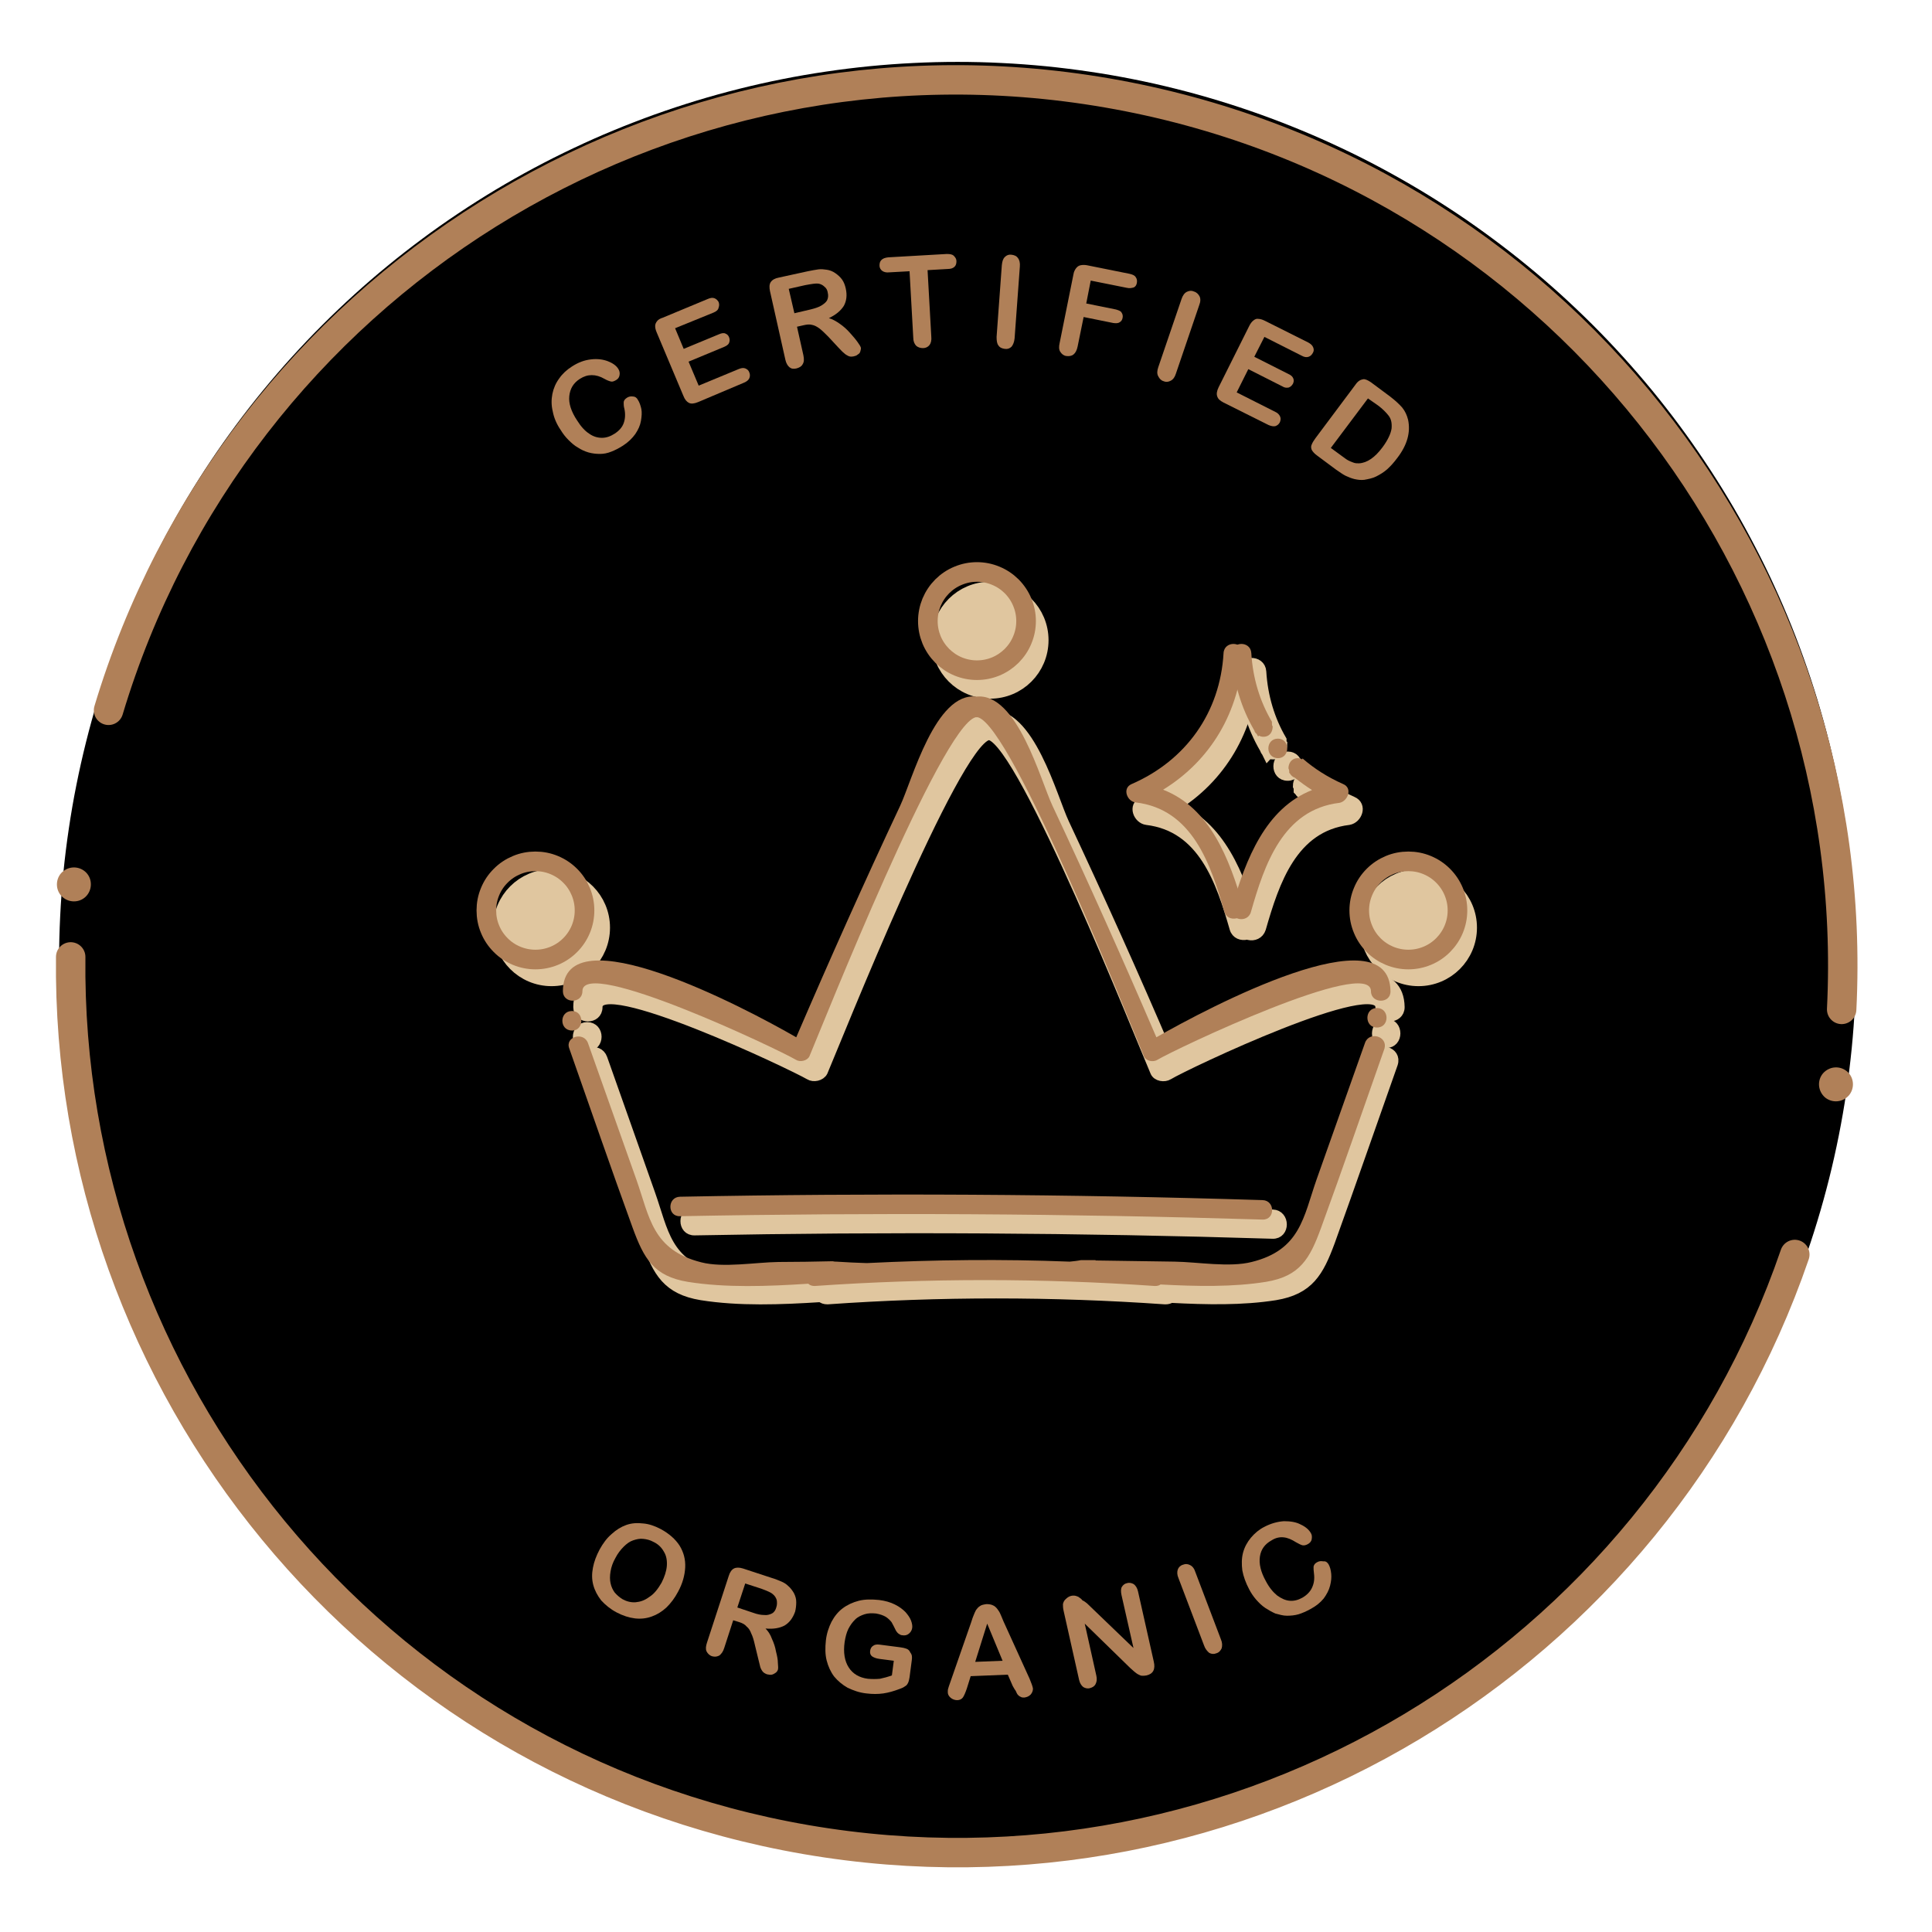
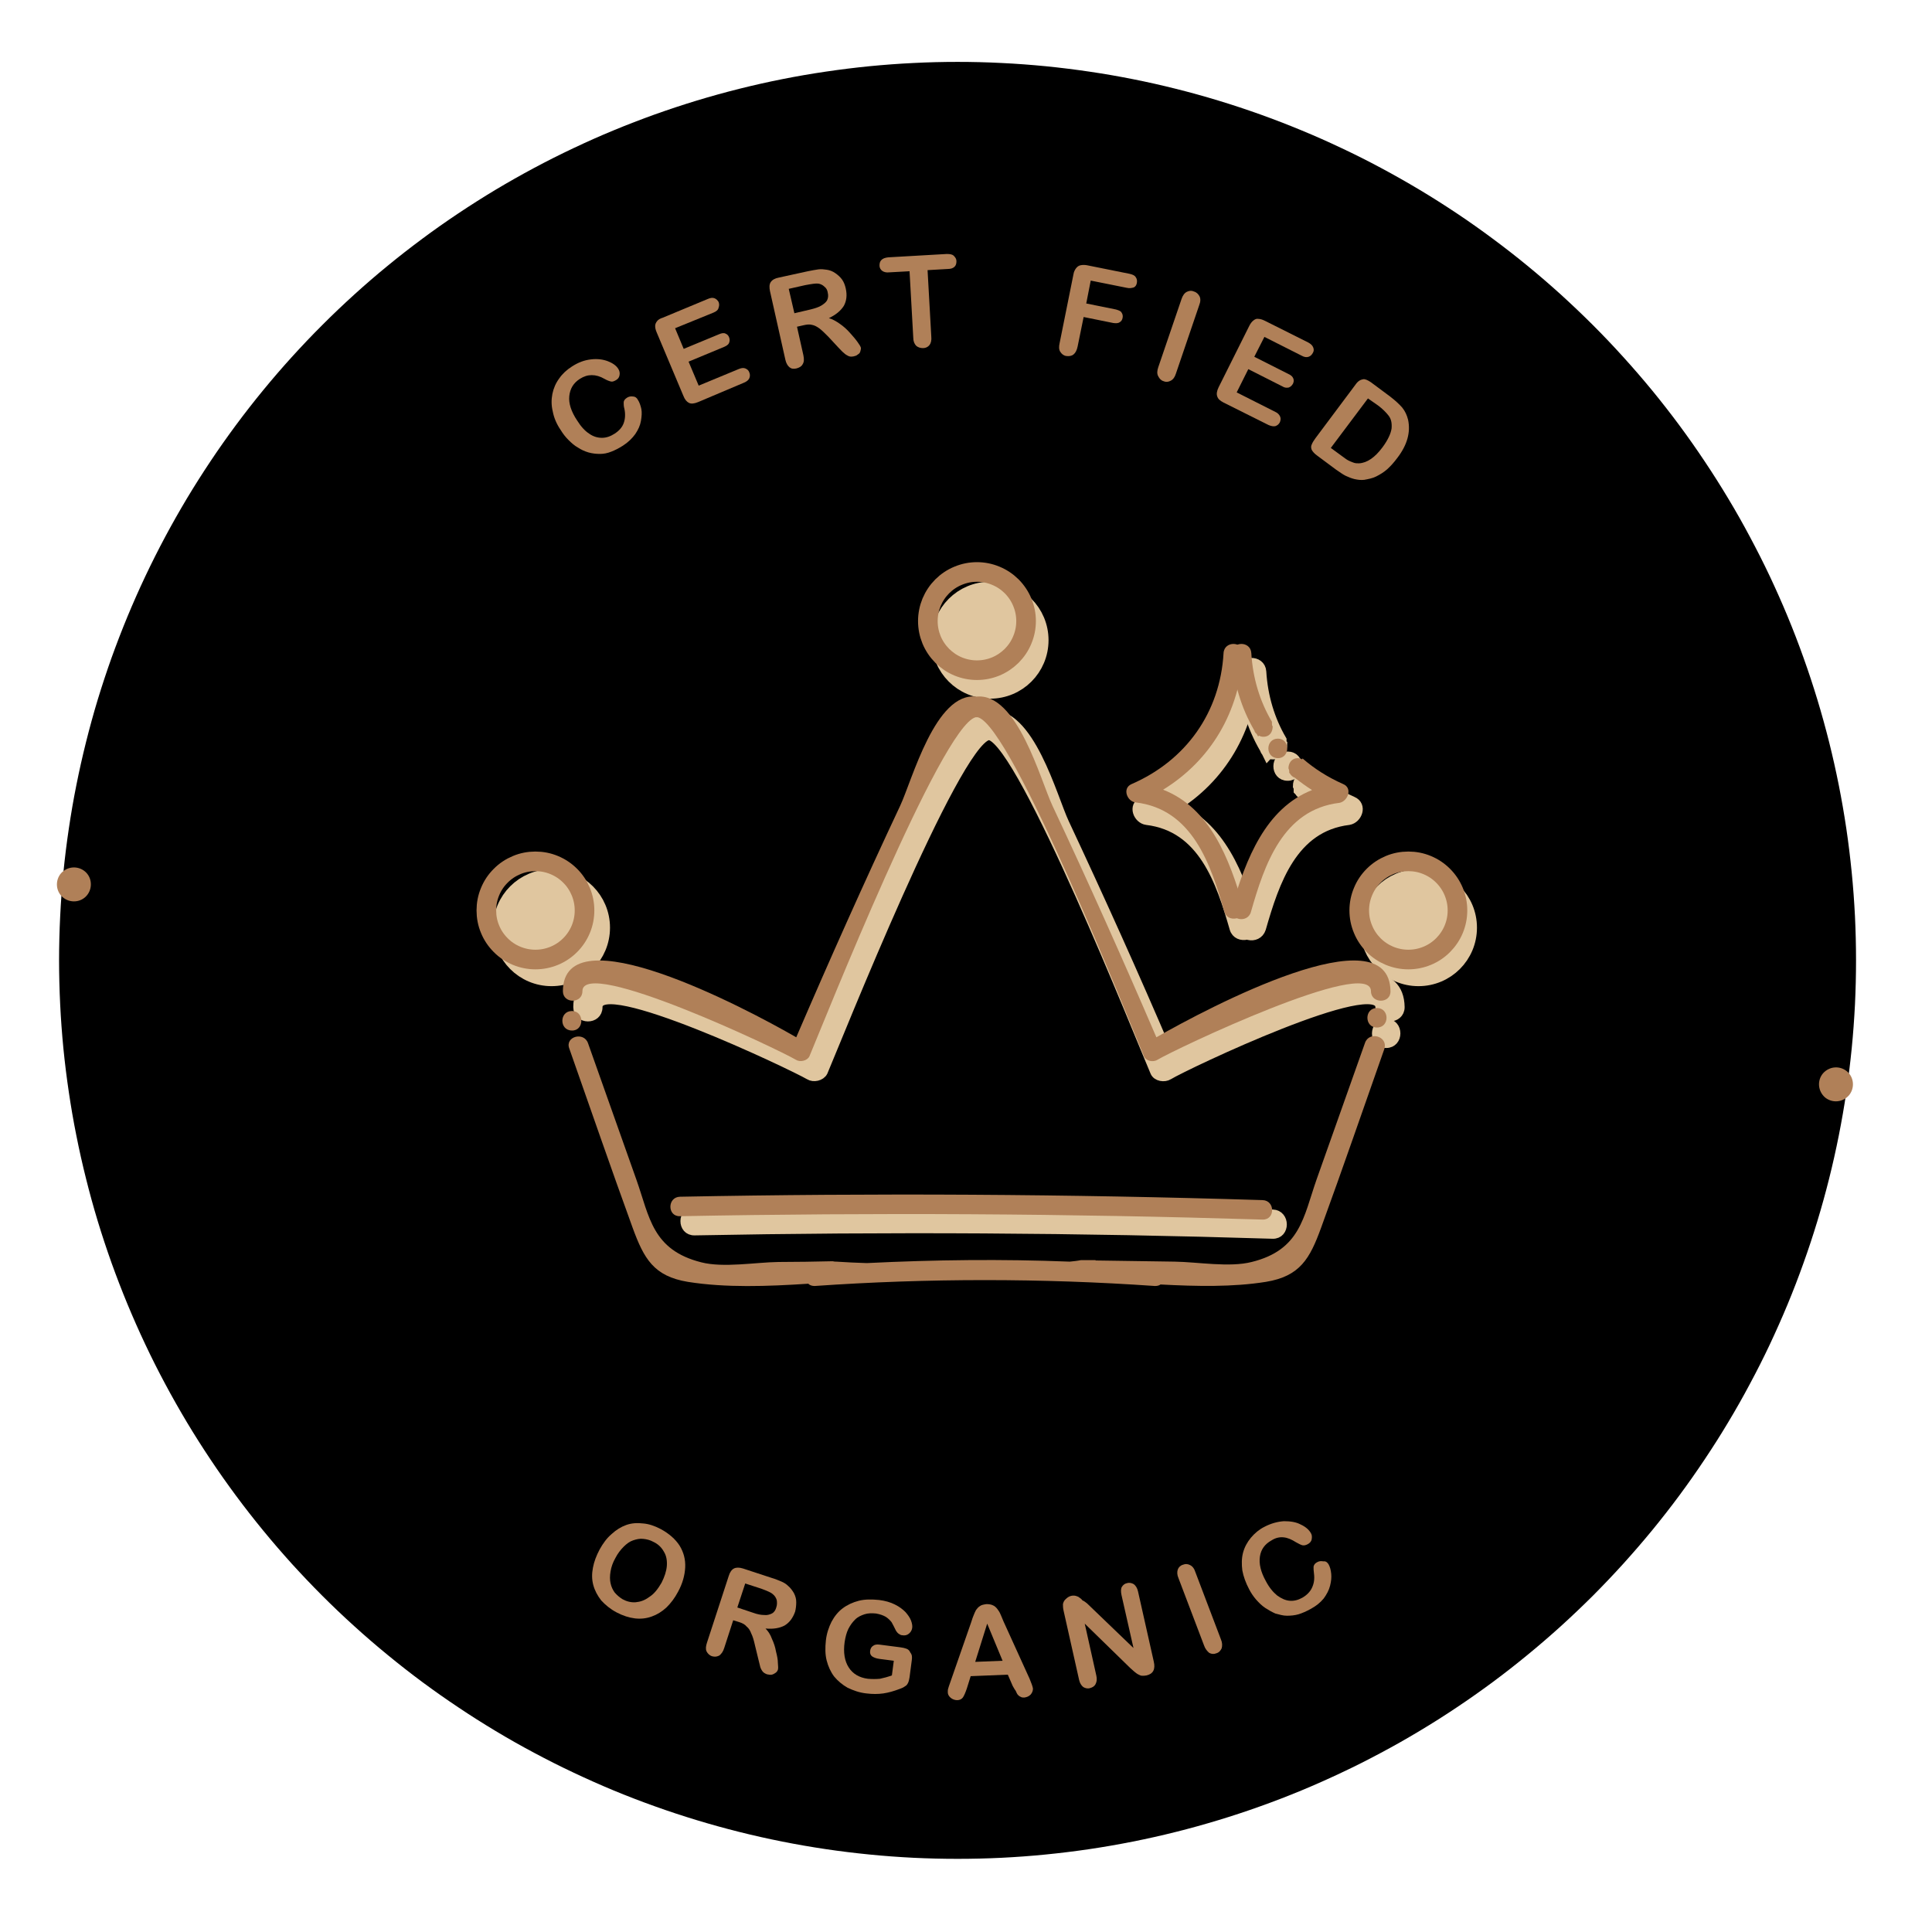
<svg xmlns="http://www.w3.org/2000/svg" version="1.0" preserveAspectRatio="xMidYMid meet" height="200" viewBox="0 0 150 150" zoomAndPan="magnify" width="200">
  <defs>
    <clipPath id="3f811d5b7b">
-       <path clip-rule="nonzero" d="M 3.938 58 L 146.438 58 L 146.438 150 L 3.938 150 Z M 3.938 58" />
-     </clipPath>
+       </clipPath>
    <clipPath id="a2c5377db1">
-       <path clip-rule="nonzero" d="M 3.938 0 L 146.438 0 L 146.438 95 L 3.938 95 Z M 3.938 0" />
-     </clipPath>
+       </clipPath>
  </defs>
  <path fill-rule="nonzero" fill-opacity="1" d="M 144.102 74.562 C 144.102 75.703 144.074 76.844 144.02 77.984 C 143.961 79.125 143.879 80.266 143.766 81.402 C 143.652 82.535 143.516 83.668 143.348 84.797 C 143.18 85.93 142.984 87.051 142.762 88.172 C 142.539 89.293 142.289 90.406 142.012 91.512 C 141.734 92.621 141.43 93.719 141.098 94.812 C 140.766 95.906 140.41 96.988 140.023 98.062 C 139.641 99.137 139.23 100.203 138.793 101.258 C 138.355 102.312 137.891 103.355 137.406 104.387 C 136.918 105.422 136.402 106.441 135.863 107.445 C 135.328 108.453 134.766 109.445 134.176 110.426 C 133.59 111.406 132.98 112.367 132.344 113.316 C 131.711 114.266 131.055 115.199 130.375 116.117 C 129.695 117.035 128.992 117.934 128.27 118.816 C 127.543 119.699 126.797 120.562 126.031 121.41 C 125.266 122.254 124.477 123.082 123.672 123.891 C 122.863 124.695 122.035 125.484 121.191 126.25 C 120.344 127.016 119.48 127.762 118.598 128.484 C 117.715 129.211 116.816 129.914 115.898 130.594 C 114.98 131.273 114.051 131.93 113.102 132.562 C 112.152 133.199 111.188 133.809 110.207 134.395 C 109.227 134.984 108.234 135.547 107.227 136.082 C 106.223 136.621 105.203 137.137 104.168 137.621 C 103.137 138.109 102.094 138.574 101.039 139.012 C 99.984 139.449 98.922 139.859 97.844 140.242 C 96.77 140.629 95.688 140.984 94.594 141.316 C 93.5 141.648 92.402 141.953 91.293 142.23 C 90.188 142.508 89.074 142.758 87.953 142.98 C 86.832 143.203 85.711 143.398 84.582 143.566 C 83.449 143.734 82.316 143.871 81.184 143.984 C 80.047 144.098 78.906 144.18 77.766 144.238 C 76.629 144.293 75.484 144.32 74.344 144.32 C 73.203 144.32 72.062 144.293 70.922 144.238 C 69.781 144.18 68.645 144.098 67.508 143.984 C 66.371 143.871 65.238 143.734 64.109 143.566 C 62.98 143.398 61.855 143.203 60.734 142.98 C 59.617 142.758 58.504 142.508 57.395 142.23 C 56.289 141.953 55.188 141.648 54.094 141.316 C 53.004 140.984 51.918 140.629 50.844 140.242 C 49.77 139.859 48.703 139.449 47.648 139.012 C 46.594 138.574 45.551 138.109 44.52 137.621 C 43.488 137.137 42.469 136.621 41.461 136.082 C 40.453 135.547 39.461 134.984 38.48 134.395 C 37.504 133.809 36.539 133.199 35.59 132.562 C 34.641 131.93 33.707 131.273 32.789 130.594 C 31.875 129.914 30.973 129.211 30.09 128.484 C 29.207 127.762 28.344 127.016 27.5 126.25 C 26.652 125.484 25.824 124.695 25.02 123.891 C 24.211 123.082 23.426 122.254 22.656 121.41 C 21.891 120.562 21.145 119.699 20.422 118.816 C 19.699 117.934 18.996 117.035 18.316 116.117 C 17.637 115.199 16.977 114.266 16.344 113.316 C 15.711 112.367 15.098 111.406 14.512 110.426 C 13.926 109.445 13.363 108.453 12.824 107.445 C 12.285 106.441 11.773 105.422 11.285 104.387 C 10.797 103.355 10.336 102.312 9.898 101.258 C 9.461 100.203 9.051 99.137 8.664 98.062 C 8.281 96.988 7.922 95.906 7.59 94.812 C 7.258 93.719 6.957 92.621 6.68 91.512 C 6.402 90.406 6.152 89.293 5.93 88.172 C 5.703 87.051 5.512 85.93 5.344 84.797 C 5.176 83.668 5.035 82.535 4.922 81.402 C 4.812 80.266 4.727 79.125 4.672 77.984 C 4.617 76.844 4.586 75.703 4.586 74.562 C 4.586 73.422 4.617 72.281 4.672 71.141 C 4.727 70 4.812 68.863 4.922 67.727 C 5.035 66.59 5.176 65.457 5.344 64.328 C 5.512 63.199 5.703 62.074 5.93 60.953 C 6.152 59.836 6.402 58.723 6.68 57.613 C 6.957 56.508 7.258 55.406 7.59 54.312 C 7.922 53.223 8.281 52.137 8.664 51.062 C 9.051 49.988 9.461 48.922 9.898 47.867 C 10.336 46.812 10.797 45.77 11.285 44.738 C 11.773 43.707 12.285 42.688 12.824 41.68 C 13.363 40.672 13.926 39.68 14.512 38.699 C 15.098 37.723 15.711 36.758 16.344 35.809 C 16.977 34.859 17.637 33.926 18.316 33.008 C 18.996 32.09 19.699 31.191 20.422 30.309 C 21.145 29.426 21.891 28.562 22.656 27.719 C 23.426 26.871 24.211 26.043 25.02 25.238 C 25.824 24.43 26.652 23.645 27.5 22.875 C 28.344 22.109 29.207 21.363 30.09 20.641 C 30.973 19.914 31.875 19.215 32.789 18.535 C 33.707 17.852 34.641 17.195 35.59 16.562 C 36.539 15.93 37.504 15.316 38.48 14.73 C 39.461 14.145 40.453 13.582 41.461 13.043 C 42.469 12.504 43.488 11.992 44.52 11.504 C 45.551 11.016 46.594 10.551 47.648 10.117 C 48.703 9.68 49.77 9.27 50.844 8.883 C 51.918 8.5 53.004 8.141 54.094 7.809 C 55.188 7.477 56.289 7.172 57.395 6.895 C 58.504 6.617 59.617 6.367 60.734 6.145 C 61.855 5.922 62.98 5.727 64.109 5.562 C 65.238 5.395 66.371 5.254 67.508 5.141 C 68.645 5.031 69.781 4.945 70.922 4.891 C 72.062 4.832 73.203 4.805 74.344 4.805 C 75.484 4.805 76.629 4.832 77.766 4.891 C 78.906 4.945 80.047 5.031 81.184 5.141 C 82.316 5.254 83.449 5.395 84.582 5.562 C 85.711 5.727 86.832 5.922 87.953 6.145 C 89.074 6.367 90.188 6.617 91.293 6.895 C 92.402 7.172 93.5 7.477 94.594 7.809 C 95.688 8.141 96.77 8.5 97.844 8.883 C 98.922 9.27 99.984 9.68 101.039 10.117 C 102.094 10.551 103.137 11.016 104.168 11.504 C 105.203 11.992 106.223 12.504 107.227 13.043 C 108.234 13.582 109.227 14.145 110.207 14.73 C 111.188 15.316 112.152 15.93 113.102 16.562 C 114.051 17.195 114.98 17.852 115.898 18.535 C 116.816 19.215 117.715 19.914 118.598 20.641 C 119.48 21.363 120.344 22.109 121.191 22.875 C 122.035 23.645 122.863 24.43 123.672 25.238 C 124.477 26.043 125.266 26.871 126.031 27.719 C 126.797 28.562 127.543 29.426 128.27 30.309 C 128.992 31.191 129.695 32.09 130.375 33.008 C 131.055 33.926 131.711 34.859 132.344 35.809 C 132.98 36.758 133.59 37.723 134.176 38.699 C 134.766 39.68 135.328 40.672 135.863 41.68 C 136.402 42.688 136.918 43.707 137.406 44.738 C 137.891 45.77 138.355 46.812 138.793 47.867 C 139.23 48.922 139.641 49.988 140.023 51.062 C 140.41 52.137 140.766 53.223 141.098 54.312 C 141.43 55.406 141.734 56.508 142.012 57.613 C 142.289 58.723 142.539 59.836 142.762 60.953 C 142.984 62.074 143.18 63.199 143.348 64.328 C 143.516 65.457 143.652 66.59 143.766 67.727 C 143.879 68.863 143.961 70 144.02 71.141 C 144.074 72.281 144.102 73.422 144.102 74.562 Z M 144.102 74.562" fill="#000000" />
  <g clip-path="url(#3f811d5b7b)">
    <path stroke-miterlimit="5" stroke-opacity="1" stroke-width="7.853" stroke="#b08058" d="M 13.907 249.301 C 12.606 363.405 94.094 464.796 210.103 484.806 C 326.098 504.802 436.904 436.605 473.906 328.696" stroke-linejoin="miter" fill="none" transform="matrix(0.291, 0, 0, 0.291, 1.442, 1.748)" stroke-linecap="round" />
  </g>
  <g clip-path="url(#a2c5377db1)">
    <path stroke-miterlimit="5" stroke-opacity="1" stroke-width="7.853" stroke="#b08058" d="M 486.406 263.302 C 492.293 145.603 409.504 39.398 290.504 18.798 C 171.505 -1.802 57.896 70.606 24.005 183.504" stroke-linejoin="miter" fill="none" transform="matrix(0.291, 0, 0, 0.291, 1.442, 1.748)" stroke-linecap="round" />
  </g>
  <path fill-rule="nonzero" fill-opacity="1" d="M 143.402 83.184 C 142.848 82.719 142.035 82.777 141.539 83.332 C 141.074 83.883 141.133 84.699 141.684 85.195 C 142.238 85.66 143.055 85.602 143.547 85.047 C 144.016 84.496 143.957 83.652 143.402 83.184 Z M 143.402 83.184" fill="#b08058" />
  <path fill-rule="nonzero" fill-opacity="1" d="M 6.598 67.66 C 7.152 68.125 7.207 68.973 6.742 69.523 C 6.277 70.078 5.434 70.137 4.879 69.668 C 4.324 69.203 4.266 68.359 4.734 67.805 C 5.227 67.254 6.043 67.195 6.598 67.66 Z M 6.598 67.66" fill="#b08058" />
  <path fill-rule="nonzero" fill-opacity="1" d="M 51.305 118.719 C 51.945 119.066 52.441 119.504 52.762 120 C 53.082 120.523 53.227 121.078 53.199 121.688 C 53.168 122.301 52.996 122.941 52.645 123.582 C 52.383 124.078 52.094 124.457 51.742 124.805 C 51.395 125.125 51.016 125.359 50.605 125.504 C 50.199 125.652 49.762 125.707 49.297 125.652 C 48.832 125.594 48.363 125.445 47.867 125.184 C 47.375 124.922 46.996 124.602 46.676 124.254 C 46.383 123.875 46.18 123.496 46.062 123.059 C 45.945 122.621 45.945 122.184 46.035 121.719 C 46.121 121.254 46.297 120.785 46.559 120.293 C 46.82 119.824 47.113 119.418 47.492 119.098 C 47.84 118.777 48.219 118.543 48.625 118.398 C 49.035 118.254 49.473 118.223 49.938 118.281 C 50.344 118.312 50.812 118.457 51.305 118.719 Z M 51.363 122.883 C 51.598 122.418 51.742 121.98 51.773 121.574 C 51.801 121.164 51.742 120.785 51.539 120.465 C 51.363 120.145 51.102 119.883 50.723 119.707 C 50.461 119.562 50.199 119.504 49.938 119.477 C 49.676 119.445 49.414 119.504 49.152 119.594 C 48.887 119.68 48.656 119.855 48.422 120.086 C 48.188 120.32 47.957 120.613 47.781 120.961 C 47.578 121.312 47.461 121.66 47.402 122.008 C 47.344 122.359 47.344 122.652 47.402 122.914 C 47.461 123.203 47.578 123.438 47.723 123.641 C 47.898 123.844 48.102 124.02 48.336 124.164 C 48.656 124.34 49.004 124.426 49.355 124.398 C 49.703 124.367 50.055 124.254 50.402 123.992 C 50.781 123.758 51.074 123.379 51.363 122.883 Z M 51.363 122.883" fill="#b08058" />
  <path fill-rule="nonzero" fill-opacity="1" d="M 57.395 125.941 L 56.926 125.797 L 56.227 127.953 C 56.141 128.242 55.996 128.418 55.848 128.535 C 55.676 128.621 55.5 128.652 55.297 128.594 C 55.094 128.535 54.945 128.387 54.859 128.215 C 54.773 128.039 54.801 127.805 54.887 127.543 L 56.578 122.359 C 56.664 122.066 56.812 121.863 56.984 121.777 C 57.16 121.688 57.395 121.688 57.684 121.777 L 59.898 122.504 C 60.219 122.594 60.453 122.707 60.684 122.797 C 60.887 122.883 61.062 123 61.207 123.145 C 61.383 123.293 61.527 123.496 61.645 123.699 C 61.762 123.934 61.82 124.137 61.82 124.398 C 61.82 124.633 61.793 124.895 61.734 125.125 C 61.559 125.621 61.297 125.973 60.918 126.203 C 60.539 126.406 60.043 126.496 59.434 126.438 C 59.637 126.641 59.812 126.902 59.926 127.223 C 60.074 127.543 60.188 127.863 60.246 128.215 C 60.336 128.562 60.395 128.855 60.395 129.117 C 60.422 129.379 60.422 129.555 60.395 129.641 C 60.363 129.727 60.305 129.816 60.219 129.875 C 60.133 129.934 60.043 129.992 59.926 130.02 C 59.812 130.047 59.695 130.02 59.547 129.992 C 59.402 129.934 59.285 129.875 59.199 129.758 C 59.113 129.641 59.055 129.523 59.023 129.406 C 58.996 129.262 58.938 129.086 58.879 128.824 L 58.617 127.746 C 58.527 127.34 58.441 127.047 58.324 126.816 C 58.238 126.582 58.121 126.406 57.977 126.293 C 57.832 126.117 57.656 126.027 57.395 125.941 Z M 59.113 123.348 L 57.859 122.941 L 57.246 124.805 L 58.473 125.215 C 58.793 125.332 59.082 125.387 59.316 125.387 C 59.547 125.418 59.754 125.359 59.926 125.273 C 60.102 125.184 60.219 125.008 60.277 124.777 C 60.336 124.602 60.336 124.398 60.305 124.223 C 60.246 124.047 60.16 123.902 60.016 123.785 C 59.867 123.641 59.578 123.523 59.113 123.348 Z M 59.113 123.348" fill="#b08058" />
  <path fill-rule="nonzero" fill-opacity="1" d="M 70.793 128.883 L 70.617 130.223 C 70.586 130.398 70.559 130.543 70.5 130.66 C 70.441 130.777 70.383 130.863 70.266 130.922 C 70.152 131.008 70.035 131.066 69.859 131.125 C 69.395 131.301 68.984 131.418 68.578 131.477 C 68.168 131.535 67.734 131.535 67.266 131.477 C 66.715 131.418 66.246 131.242 65.812 131.039 C 65.402 130.805 65.055 130.516 64.762 130.164 C 64.5 129.816 64.297 129.379 64.18 128.914 C 64.062 128.445 64.062 127.922 64.121 127.367 C 64.18 126.816 64.355 126.32 64.559 125.914 C 64.793 125.477 65.082 125.125 65.434 124.863 C 65.781 124.602 66.219 124.398 66.684 124.281 C 67.152 124.164 67.676 124.164 68.258 124.223 C 68.723 124.281 69.133 124.398 69.48 124.574 C 69.832 124.746 70.094 124.953 70.297 125.156 C 70.5 125.387 70.645 125.594 70.734 125.824 C 70.82 126.059 70.848 126.262 70.82 126.406 C 70.793 126.582 70.703 126.727 70.559 126.844 C 70.414 126.961 70.238 126.992 70.062 126.961 C 69.945 126.961 69.859 126.902 69.773 126.844 C 69.684 126.785 69.625 126.699 69.566 126.613 C 69.422 126.32 69.305 126.086 69.219 125.941 C 69.102 125.797 68.957 125.652 68.781 125.535 C 68.578 125.418 68.344 125.332 68.023 125.273 C 67.703 125.242 67.383 125.242 67.121 125.332 C 66.859 125.418 66.598 125.535 66.395 125.738 C 66.188 125.941 66.016 126.176 65.867 126.465 C 65.723 126.758 65.637 127.105 65.578 127.484 C 65.461 128.301 65.578 128.973 65.898 129.465 C 66.219 129.961 66.715 130.254 67.383 130.34 C 67.703 130.367 68.023 130.367 68.316 130.34 C 68.605 130.281 68.926 130.195 69.246 130.078 L 69.395 128.941 L 68.285 128.797 C 68.023 128.766 67.82 128.68 67.703 128.594 C 67.586 128.504 67.527 128.359 67.559 128.156 C 67.586 128.008 67.645 127.863 67.793 127.777 C 67.906 127.688 68.082 127.66 68.285 127.688 L 69.887 127.895 C 70.094 127.922 70.238 127.953 70.383 128.008 C 70.527 128.066 70.617 128.156 70.676 128.301 C 70.82 128.477 70.82 128.652 70.793 128.883 Z M 70.793 128.883" fill="#b08058" />
  <path fill-rule="nonzero" fill-opacity="1" d="M 78.625 130.895 L 78.246 130.02 L 75.363 130.137 L 75.074 131.066 C 74.957 131.418 74.84 131.68 74.754 131.797 C 74.664 131.914 74.52 132 74.316 132 C 74.141 132 73.965 131.941 73.82 131.824 C 73.676 131.707 73.586 131.562 73.586 131.387 C 73.586 131.301 73.586 131.184 73.617 131.098 C 73.645 130.98 73.703 130.836 73.762 130.66 L 75.395 125.973 C 75.453 125.824 75.48 125.68 75.566 125.477 C 75.625 125.301 75.715 125.125 75.773 125.008 C 75.859 124.895 75.945 124.777 76.094 124.688 C 76.207 124.602 76.383 124.574 76.586 124.543 C 76.793 124.543 76.965 124.574 77.082 124.633 C 77.227 124.688 77.344 124.805 77.434 124.922 C 77.52 125.039 77.605 125.156 77.664 125.301 C 77.723 125.445 77.812 125.621 77.898 125.855 L 79.938 130.34 C 80.082 130.688 80.168 130.922 80.199 131.098 C 80.199 131.273 80.141 131.418 80.023 131.562 C 79.879 131.707 79.734 131.766 79.527 131.797 C 79.414 131.797 79.324 131.797 79.238 131.738 C 79.152 131.707 79.094 131.652 79.035 131.594 C 78.977 131.535 78.918 131.418 78.859 131.273 C 78.742 131.125 78.684 130.98 78.625 130.895 Z M 75.715 129.027 L 77.84 128.941 L 76.645 126.059 Z M 75.715 129.027" fill="#b08058" />
  <path fill-rule="nonzero" fill-opacity="1" d="M 84.395 124.484 L 88.004 127.953 L 87.074 123.844 C 87.016 123.582 87.016 123.348 87.102 123.203 C 87.188 123.059 87.336 122.941 87.508 122.914 C 87.715 122.855 87.887 122.914 88.035 123 C 88.18 123.117 88.297 123.293 88.355 123.555 L 89.578 129 C 89.723 129.613 89.52 129.961 89.023 130.078 C 88.906 130.105 88.793 130.105 88.676 130.105 C 88.559 130.105 88.473 130.047 88.355 129.992 C 88.238 129.934 88.152 129.844 88.035 129.758 C 87.945 129.668 87.828 129.582 87.742 129.496 L 84.219 126.059 L 85.121 130.105 C 85.18 130.367 85.152 130.574 85.062 130.746 C 84.977 130.922 84.828 131.008 84.625 131.066 C 84.422 131.125 84.246 131.066 84.102 130.98 C 83.957 130.863 83.84 130.688 83.781 130.426 L 82.586 125.098 C 82.527 124.863 82.527 124.688 82.527 124.543 C 82.559 124.398 82.617 124.254 82.762 124.137 C 82.879 124.02 83.023 123.934 83.168 123.902 C 83.285 123.875 83.402 123.875 83.52 123.902 C 83.605 123.934 83.723 123.961 83.781 124.02 C 83.867 124.078 83.957 124.137 84.043 124.254 C 84.188 124.312 84.277 124.398 84.395 124.484 Z M 84.395 124.484" fill="#b08058" />
  <path fill-rule="nonzero" fill-opacity="1" d="M 93.48 127.746 L 91.5 122.535 C 91.383 122.273 91.383 122.039 91.441 121.863 C 91.5 121.688 91.645 121.543 91.848 121.484 C 92.055 121.398 92.227 121.426 92.402 121.516 C 92.578 121.602 92.723 121.777 92.812 122.066 L 94.793 127.281 C 94.906 127.543 94.906 127.777 94.848 127.98 C 94.762 128.156 94.645 128.301 94.441 128.359 C 94.238 128.445 94.062 128.418 93.887 128.332 C 93.715 128.184 93.566 128.008 93.48 127.746 Z M 93.48 127.746" fill="#b08058" />
  <path fill-rule="nonzero" fill-opacity="1" d="M 103.152 121.457 C 103.266 121.66 103.324 121.895 103.355 122.184 C 103.383 122.477 103.355 122.766 103.266 123.117 C 103.18 123.465 103.004 123.785 102.773 124.105 C 102.508 124.426 102.188 124.688 101.754 124.922 C 101.434 125.098 101.113 125.242 100.82 125.332 C 100.527 125.418 100.207 125.445 99.918 125.445 C 99.625 125.445 99.336 125.359 99.016 125.273 C 98.754 125.156 98.492 125.008 98.227 124.836 C 97.965 124.66 97.762 124.457 97.527 124.195 C 97.324 123.961 97.121 123.668 96.977 123.379 C 96.715 122.883 96.539 122.387 96.453 121.922 C 96.395 121.457 96.395 120.992 96.508 120.555 C 96.625 120.117 96.832 119.738 97.121 119.387 C 97.414 119.039 97.762 118.746 98.168 118.543 C 98.664 118.281 99.188 118.137 99.684 118.105 C 100.18 118.105 100.617 118.164 100.996 118.367 C 101.375 118.543 101.637 118.777 101.781 119.039 C 101.867 119.184 101.867 119.328 101.84 119.504 C 101.812 119.68 101.695 119.797 101.547 119.883 C 101.375 119.973 101.258 120 101.113 119.973 C 100.996 119.941 100.82 119.855 100.617 119.738 C 100.297 119.535 99.977 119.387 99.656 119.359 C 99.363 119.328 99.043 119.387 98.723 119.594 C 98.199 119.883 97.906 120.293 97.82 120.844 C 97.734 121.398 97.879 122.039 98.285 122.766 C 98.547 123.262 98.84 123.613 99.16 123.875 C 99.48 124.105 99.801 124.254 100.121 124.281 C 100.473 124.312 100.793 124.223 101.113 124.047 C 101.461 123.844 101.723 123.582 101.867 123.262 C 102.016 122.941 102.074 122.594 102.016 122.156 C 101.984 121.953 101.984 121.777 101.984 121.633 C 102.016 121.484 102.102 121.367 102.277 121.281 C 102.422 121.195 102.598 121.195 102.742 121.223 C 102.945 121.195 103.062 121.312 103.152 121.457 Z M 103.152 121.457" fill="#b08058" />
  <path fill-rule="nonzero" fill-opacity="1" d="M 49.527 31.047 C 49.645 31.223 49.734 31.484 49.793 31.746 C 49.848 32.039 49.82 32.332 49.762 32.68 C 49.703 33.027 49.559 33.348 49.324 33.699 C 49.094 34.02 48.773 34.34 48.363 34.602 C 48.043 34.805 47.754 34.953 47.461 35.066 C 47.168 35.184 46.879 35.242 46.586 35.242 C 46.297 35.242 46.004 35.215 45.684 35.125 C 45.395 35.039 45.133 34.922 44.867 34.746 C 44.605 34.602 44.375 34.398 44.141 34.164 C 43.906 33.934 43.703 33.668 43.527 33.379 C 43.207 32.914 43.004 32.418 42.918 31.953 C 42.801 31.484 42.801 31.02 42.887 30.582 C 42.977 30.145 43.152 29.738 43.414 29.387 C 43.676 29.008 43.996 28.719 44.402 28.457 C 44.898 28.137 45.363 27.961 45.887 27.902 C 46.383 27.844 46.82 27.902 47.199 28.047 C 47.578 28.195 47.867 28.398 48.016 28.66 C 48.102 28.805 48.133 28.953 48.102 29.125 C 48.074 29.301 47.984 29.418 47.84 29.504 C 47.695 29.594 47.547 29.652 47.434 29.621 C 47.316 29.594 47.141 29.535 46.938 29.418 C 46.586 29.215 46.266 29.125 45.945 29.125 C 45.625 29.125 45.336 29.215 45.016 29.418 C 44.52 29.738 44.258 30.176 44.199 30.758 C 44.141 31.312 44.344 31.953 44.812 32.652 C 45.102 33.117 45.422 33.465 45.742 33.668 C 46.062 33.902 46.414 33.992 46.734 33.992 C 47.082 33.992 47.402 33.875 47.723 33.668 C 48.074 33.438 48.305 33.176 48.422 32.855 C 48.539 32.535 48.566 32.156 48.48 31.746 C 48.422 31.543 48.422 31.398 48.422 31.254 C 48.422 31.105 48.508 30.992 48.684 30.875 C 48.832 30.785 48.977 30.758 49.152 30.785 C 49.297 30.785 49.441 30.875 49.527 31.047 Z M 49.527 31.047" fill="#b08058" />
  <path fill-rule="nonzero" fill-opacity="1" d="M 55.414 24.262 L 52.414 25.484 L 53.082 27.086 L 55.82 25.953 C 56.023 25.863 56.199 25.836 56.316 25.895 C 56.461 25.953 56.547 26.039 56.605 26.184 C 56.664 26.332 56.664 26.477 56.605 26.621 C 56.547 26.766 56.402 26.855 56.199 26.941 L 53.461 28.078 L 54.246 29.941 L 57.336 28.66 C 57.539 28.574 57.715 28.543 57.859 28.602 C 58.004 28.66 58.121 28.746 58.18 28.922 C 58.238 29.066 58.238 29.215 58.18 29.359 C 58.121 29.504 57.977 29.621 57.773 29.707 L 54.188 31.223 C 53.898 31.34 53.664 31.367 53.492 31.281 C 53.316 31.195 53.168 31.02 53.055 30.727 L 50.984 25.805 C 50.898 25.602 50.867 25.457 50.867 25.312 C 50.867 25.164 50.926 25.047 51.016 24.934 C 51.102 24.816 51.246 24.727 51.453 24.668 L 54.945 23.215 C 55.152 23.125 55.324 23.098 55.473 23.156 C 55.617 23.215 55.703 23.301 55.793 23.445 C 55.848 23.594 55.848 23.738 55.793 23.883 C 55.762 24.059 55.617 24.176 55.414 24.262 Z M 55.414 24.262" fill="#b08058" />
  <path fill-rule="nonzero" fill-opacity="1" d="M 62.375 25.254 L 61.879 25.367 L 62.375 27.582 C 62.434 27.875 62.434 28.105 62.316 28.281 C 62.227 28.457 62.055 28.543 61.848 28.602 C 61.617 28.66 61.441 28.633 61.297 28.516 C 61.152 28.398 61.035 28.195 60.977 27.934 L 59.781 22.602 C 59.723 22.312 59.723 22.078 59.84 21.902 C 59.957 21.727 60.16 21.613 60.453 21.555 L 62.723 21.059 C 63.043 21 63.305 20.941 63.539 20.914 C 63.773 20.883 63.977 20.914 64.18 20.941 C 64.414 20.973 64.645 21.059 64.848 21.203 C 65.055 21.348 65.227 21.496 65.375 21.699 C 65.52 21.902 65.605 22.137 65.664 22.398 C 65.781 22.922 65.723 23.359 65.52 23.738 C 65.285 24.117 64.906 24.438 64.355 24.699 C 64.645 24.785 64.906 24.934 65.199 25.137 C 65.492 25.34 65.754 25.574 65.984 25.836 C 66.219 26.098 66.422 26.332 66.566 26.535 C 66.715 26.738 66.801 26.883 66.832 26.973 C 66.859 27.059 66.832 27.145 66.801 27.262 C 66.773 27.379 66.715 27.465 66.598 27.523 C 66.508 27.613 66.395 27.641 66.277 27.668 C 66.133 27.699 65.984 27.699 65.867 27.641 C 65.754 27.582 65.637 27.523 65.52 27.406 C 65.402 27.32 65.285 27.176 65.082 26.973 L 64.324 26.156 C 64.035 25.863 63.801 25.633 63.598 25.484 C 63.395 25.34 63.219 25.254 63.043 25.223 C 62.84 25.164 62.637 25.195 62.375 25.254 Z M 62.52 22.137 L 61.238 22.426 L 61.676 24.32 L 62.926 24.027 C 63.277 23.941 63.539 23.855 63.742 23.738 C 63.945 23.621 64.121 23.477 64.207 23.332 C 64.297 23.156 64.324 22.953 64.266 22.719 C 64.238 22.516 64.152 22.367 64.004 22.254 C 63.887 22.137 63.715 22.047 63.539 22.02 C 63.336 21.992 63.016 22.047 62.52 22.137 Z M 62.52 22.137" fill="#b08058" />
  <path fill-rule="nonzero" fill-opacity="1" d="M 73.586 20.883 L 72.016 20.973 L 72.305 26.125 C 72.336 26.418 72.277 26.652 72.16 26.797 C 72.043 26.941 71.867 27.027 71.664 27.027 C 71.461 27.027 71.285 26.973 71.141 26.855 C 70.996 26.707 70.906 26.504 70.906 26.215 L 70.617 21.059 L 69.043 21.145 C 68.812 21.176 68.605 21.117 68.492 21.027 C 68.375 20.941 68.285 20.797 68.285 20.621 C 68.285 20.445 68.316 20.301 68.434 20.184 C 68.547 20.066 68.723 20.008 68.957 19.98 L 73.5 19.719 C 73.762 19.719 73.938 19.746 74.055 19.863 C 74.168 19.98 74.258 20.098 74.258 20.273 C 74.258 20.445 74.227 20.594 74.113 20.707 C 73.996 20.824 73.82 20.883 73.586 20.883 Z M 73.586 20.883" fill="#b08058" />
-   <path fill-rule="nonzero" fill-opacity="1" d="M 77.375 26.156 L 77.781 20.594 C 77.812 20.301 77.867 20.098 78.016 19.953 C 78.16 19.805 78.336 19.746 78.539 19.777 C 78.742 19.805 78.918 19.863 79.035 20.039 C 79.152 20.184 79.207 20.418 79.18 20.707 L 78.773 26.273 C 78.742 26.562 78.656 26.766 78.539 26.914 C 78.395 27.059 78.219 27.117 78.016 27.086 C 77.812 27.059 77.637 27 77.52 26.824 C 77.402 26.68 77.375 26.445 77.375 26.156 Z M 77.375 26.156" fill="#b08058" />
  <path fill-rule="nonzero" fill-opacity="1" d="M 87.453 22.34 L 84.684 21.785 L 84.336 23.562 L 86.637 24.027 C 86.84 24.086 87.016 24.145 87.074 24.262 C 87.16 24.379 87.188 24.523 87.16 24.668 C 87.133 24.844 87.043 24.961 86.926 25.02 C 86.812 25.105 86.637 25.105 86.434 25.078 L 84.133 24.613 L 83.664 26.914 C 83.605 27.203 83.492 27.406 83.344 27.523 C 83.199 27.641 82.996 27.668 82.793 27.641 C 82.586 27.613 82.441 27.496 82.324 27.32 C 82.207 27.145 82.207 26.914 82.266 26.652 L 83.344 21.293 C 83.375 21.086 83.461 20.941 83.547 20.824 C 83.637 20.707 83.754 20.621 83.898 20.594 C 84.043 20.562 84.219 20.562 84.395 20.594 L 87.715 21.262 C 87.945 21.32 88.094 21.379 88.18 21.523 C 88.266 21.641 88.297 21.785 88.266 21.961 C 88.238 22.137 88.152 22.254 88.035 22.312 C 87.859 22.367 87.684 22.398 87.453 22.34 Z M 87.453 22.34" fill="#b08058" />
  <path fill-rule="nonzero" fill-opacity="1" d="M 89.926 28.516 L 91.734 23.215 C 91.82 22.953 91.965 22.746 92.141 22.66 C 92.316 22.574 92.492 22.543 92.695 22.633 C 92.898 22.688 93.043 22.836 93.133 23.008 C 93.219 23.184 93.219 23.418 93.102 23.707 L 91.297 29.008 C 91.207 29.301 91.062 29.477 90.887 29.562 C 90.715 29.652 90.539 29.68 90.336 29.594 C 90.133 29.535 90.016 29.387 89.926 29.215 C 89.812 29.008 89.84 28.777 89.926 28.516 Z M 89.926 28.516" fill="#b08058" />
  <path fill-rule="nonzero" fill-opacity="1" d="M 101.055 27.613 L 98.168 26.156 L 97.383 27.699 L 100.035 29.039 C 100.238 29.125 100.355 29.242 100.414 29.387 C 100.473 29.535 100.441 29.68 100.383 29.797 C 100.297 29.941 100.207 30.027 100.062 30.086 C 99.918 30.117 99.742 30.117 99.566 30 L 96.918 28.66 L 96.016 30.465 L 99.016 31.98 C 99.219 32.066 99.336 32.215 99.395 32.359 C 99.453 32.504 99.422 32.652 99.363 32.797 C 99.277 32.941 99.188 33.027 99.016 33.086 C 98.867 33.117 98.695 33.086 98.492 33 L 94.996 31.254 C 94.703 31.105 94.559 30.961 94.5 30.758 C 94.441 30.582 94.473 30.348 94.617 30.059 L 97.004 25.281 C 97.094 25.105 97.207 24.961 97.324 24.875 C 97.441 24.785 97.559 24.727 97.703 24.758 C 97.848 24.758 98.023 24.816 98.199 24.902 L 101.578 26.594 C 101.781 26.707 101.898 26.824 101.957 26.973 C 102.016 27.117 102.016 27.262 101.926 27.406 C 101.84 27.555 101.754 27.641 101.605 27.699 C 101.434 27.758 101.258 27.727 101.055 27.613 Z M 101.055 27.613" fill="#b08058" />
  <path fill-rule="nonzero" fill-opacity="1" d="M 106.441 29.68 L 107.926 30.785 C 108.305 31.078 108.625 31.367 108.859 31.633 C 109.094 31.922 109.238 32.242 109.324 32.594 C 109.527 33.555 109.266 34.543 108.48 35.562 C 108.219 35.914 107.957 36.203 107.695 36.438 C 107.434 36.668 107.141 36.844 106.848 36.992 C 106.559 37.137 106.238 37.195 105.918 37.254 C 105.656 37.281 105.422 37.254 105.16 37.195 C 104.926 37.137 104.695 37.047 104.461 36.934 C 104.227 36.816 103.996 36.641 103.734 36.465 L 102.246 35.359 C 102.043 35.215 101.898 35.039 101.84 34.922 C 101.781 34.777 101.781 34.633 101.84 34.516 C 101.898 34.367 101.984 34.223 102.133 34.02 L 105.246 29.855 C 105.422 29.594 105.625 29.477 105.832 29.445 C 105.977 29.418 106.18 29.504 106.441 29.68 Z M 106.207 30.934 L 103.324 34.777 L 104.199 35.418 C 104.402 35.562 104.547 35.68 104.664 35.738 C 104.781 35.797 104.898 35.855 105.074 35.914 C 105.219 35.973 105.363 35.973 105.508 35.973 C 106.152 35.941 106.762 35.504 107.344 34.719 C 107.754 34.164 107.984 33.668 108.043 33.262 C 108.074 32.855 108.016 32.535 107.812 32.273 C 107.605 32.008 107.344 31.746 106.996 31.484 Z M 106.207 30.934" fill="#b08058" />
-   <path stroke-miterlimit="10" stroke-opacity="1" stroke-width="2.599" stroke="#e0c69f" d="M 361.599 276.298 C 357.294 288.395 353.096 300.398 348.804 312.495 C 345.304 322.406 344.499 331.097 331.597 334.396 C 325.696 335.898 317.301 334.396 311.198 334.302 C 304.198 334.195 297.197 334.101 290.196 333.994 C 290.196 333.994 290.196 333.9 290.196 333.9 C 288.895 333.9 287.594 333.9 286.307 333.9 C 285.301 334.101 284.295 334.195 283.396 334.302 C 265.505 333.699 247.601 333.806 229.697 334.705 C 227.001 334.597 224.305 334.504 221.596 334.302 C 221.301 334.302 221.006 334.302 220.604 334.195 C 215.803 334.302 211.001 334.396 206.2 334.396 C 200.098 334.504 191.702 335.898 185.801 334.504 C 172.805 331.204 172.095 322.5 168.594 312.603 C 164.303 300.505 160.105 288.502 155.8 276.405 C 154.7 273.294 149.698 274.595 150.797 277.8 C 156.403 293.599 161.902 309.505 167.602 325.303 C 170.499 333.404 173.101 338.098 182.194 339.6 C 192.198 341.196 203.303 340.794 214.099 340.096 C 214.502 340.498 215.105 340.7 215.803 340.7 C 245.804 338.594 275.806 338.594 305.901 340.7 C 306.504 340.7 307.001 340.606 307.403 340.297 C 316.898 340.794 326.501 340.995 335.299 339.6 C 344.298 338.098 346.9 333.404 349.904 325.303 C 355.604 309.505 361.102 293.599 366.695 277.8 C 367.795 274.501 362.806 273.2 361.599 276.298 Z M 361.599 276.298" stroke-linejoin="miter" fill-rule="nonzero" fill="#e0c69f" fill-opacity="1" transform="matrix(0.291, 0, 0, 0.291, 1.442, 1.748)" stroke-linecap="butt" />
  <path stroke-miterlimit="10" stroke-opacity="1" stroke-width="2.599" stroke="#e0c69f" d="M 306.504 274.903 C 297.706 254.303 288.506 233.904 278.997 213.599 C 275.806 206.8 269.703 183.504 258.8 184.698 C 247.896 183.397 241.794 206.8 238.602 213.599 C 229.093 233.904 219.907 254.303 211.095 274.903 C 197.496 267.004 149.402 241.804 149.295 262.699 C 149.295 265.998 154.499 266.105 154.499 262.699 C 154.499 253.404 206.602 278.202 211.001 280.804 C 212.101 281.501 214.005 281.099 214.596 279.905 C 218.404 271 249.506 192.597 258.599 190.196 C 258.706 190.196 258.8 190.196 258.894 190.196 C 259.001 190.196 259.095 190.196 259.202 190.196 C 268.295 192.597 299.396 271.094 303.205 279.905 C 303.701 281.206 305.7 281.501 306.799 280.804 C 311.198 278.095 363.195 253.404 363.302 262.699 C 363.302 266.105 368.506 265.998 368.506 262.699 C 368.197 241.696 320.104 267.004 306.504 274.903 Z M 306.504 274.903" stroke-linejoin="miter" fill-rule="nonzero" fill="#e0c69f" fill-opacity="1" transform="matrix(0.291, 0, 0, 0.291, 1.442, 1.748)" stroke-linecap="butt" />
  <path stroke-miterlimit="10" stroke-opacity="1" stroke-width="2.599" stroke="#e0c69f" d="M 364.898 267.098 C 361.599 267.098 361.505 272.301 364.898 272.301 C 368.197 272.301 368.197 267.098 364.898 267.098 Z M 364.898 267.098" stroke-linejoin="miter" fill-rule="nonzero" fill="#e0c69f" fill-opacity="1" transform="matrix(0.291, 0, 0, 0.291, 1.442, 1.748)" stroke-linecap="butt" />
-   <path stroke-miterlimit="10" stroke-opacity="1" stroke-width="2.599" stroke="#e0c69f" d="M 151.696 267.996 C 148.397 267.996 148.303 273.2 151.696 273.2 C 155.102 273.2 155.102 267.996 151.696 267.996 Z M 151.696 267.996" stroke-linejoin="miter" fill-rule="nonzero" fill="#e0c69f" fill-opacity="1" transform="matrix(0.291, 0, 0, 0.291, 1.442, 1.748)" stroke-linecap="butt" />
  <path stroke-miterlimit="10" stroke-opacity="1" stroke-width="2.599" stroke="#e0c69f" d="M 334.601 317.994 C 283.195 316.398 231.803 316.103 180.396 317.095 C 177.097 317.203 177.003 322.406 180.396 322.299 C 231.803 321.307 283.195 321.602 334.601 323.198 C 337.901 323.305 337.901 318.101 334.601 317.994 Z M 334.601 317.994" stroke-linejoin="miter" fill-rule="nonzero" fill="#e0c69f" fill-opacity="1" transform="matrix(0.291, 0, 0, 0.291, 1.442, 1.748)" stroke-linecap="butt" />
  <path stroke-miterlimit="10" stroke-opacity="1" stroke-width="5.199" stroke="#e0c69f" d="M 272.198 164.795 C 272.198 157.606 266.404 151.799 259.202 151.799 C 252 151.799 246.206 157.606 246.206 164.795 C 246.206 171.997 252 177.804 259.202 177.804 C 266.404 177.804 272.198 171.997 272.198 164.795 Z M 272.198 164.795" stroke-linejoin="miter" fill-rule="nonzero" fill="#e0c69f" fill-opacity="1" transform="matrix(0.291, 0, 0, 0.291, 1.442, 1.748)" stroke-linecap="butt" />
  <path stroke-miterlimit="10" stroke-opacity="1" stroke-width="5.199" stroke="#e0c69f" d="M 386.504 241.495 C 386.504 234.307 380.697 228.499 373.495 228.499 C 366.306 228.499 360.499 234.307 360.499 241.495 C 360.499 248.697 366.306 254.504 373.495 254.504 C 380.697 254.504 386.504 248.697 386.504 241.495 Z M 386.504 241.495" stroke-linejoin="miter" fill-rule="nonzero" fill="#e0c69f" fill-opacity="1" transform="matrix(0.291, 0, 0, 0.291, 1.442, 1.748)" stroke-linecap="butt" />
  <path stroke-miterlimit="10" stroke-opacity="1" stroke-width="5.199" stroke="#e0c69f" d="M 155.196 241.495 C 155.196 234.307 149.402 228.499 142.201 228.499 C 134.999 228.499 129.205 234.307 129.205 241.495 C 129.205 248.697 134.999 254.504 142.201 254.504 C 149.402 254.504 155.196 248.697 155.196 241.495 Z M 155.196 241.495" stroke-linejoin="miter" fill-rule="nonzero" fill="#e0c69f" fill-opacity="1" transform="matrix(0.291, 0, 0, 0.291, 1.442, 1.748)" stroke-linecap="butt" />
  <path stroke-miterlimit="10" stroke-opacity="1" stroke-width="2.599" stroke="#e0c69f" d="M 329.505 240.395 C 325.803 227.4 320.6 214.203 308.301 209.294 C 320.895 201.596 328.499 188.6 329.505 173.405 C 329.706 170.106 324.503 169.905 324.301 173.204 C 323.403 188.895 314.296 201.596 299.906 207.899 C 297.304 208.999 298.699 212.499 301.006 212.795 C 316 214.605 320.801 229.197 324.395 241.696 C 325.294 244.794 330.404 243.601 329.505 240.395 Z M 329.505 240.395" stroke-linejoin="miter" fill-rule="nonzero" fill="#e0c69f" fill-opacity="1" transform="matrix(0.291, 0, 0, 0.291, 1.442, 1.748)" stroke-linecap="butt" />
  <path stroke-miterlimit="10" stroke-opacity="1" stroke-width="2.599" stroke="#e0c69f" d="M 355.899 207.805 C 351.902 205.995 348.294 203.795 345.103 201.1 C 344.995 201.1 344.995 201.194 344.901 201.301 C 344.606 201.1 344.204 201.006 343.802 201.006 C 342.098 201.006 341.294 202.401 341.294 203.702 C 341.401 203.903 341.495 204.198 341.495 204.506 C 341.495 204.6 341.495 204.694 341.495 204.895 C 341.602 205.002 341.602 205.002 341.696 205.096 C 342.004 205.606 342.393 205.995 342.997 206.102 C 344.499 207.296 346.001 208.396 347.597 209.401 C 335.205 214.297 330.095 227.494 326.394 240.503 C 325.495 243.695 330.497 244.902 331.503 241.696 C 335.098 229.197 339.899 214.605 354.906 212.795 C 357.2 212.406 358.501 208.905 355.899 207.805 Z M 355.899 207.805" stroke-linejoin="miter" fill-rule="nonzero" fill="#e0c69f" fill-opacity="1" transform="matrix(0.291, 0, 0, 0.291, 1.442, 1.748)" stroke-linecap="butt" />
  <path stroke-miterlimit="10" stroke-opacity="1" stroke-width="2.599" stroke="#e0c69f" d="M 337.002 191.899 L 337.002 191.403 C 333.904 186.106 332 179.896 331.597 173.204 C 331.396 169.905 326.206 170.106 326.394 173.405 C 326.796 180.795 328.901 187.702 332.402 193.697 C 332.496 194.005 332.697 194.394 332.898 194.595 C 333.005 194.796 333.207 195.105 333.3 195.306 C 333.394 195.199 333.502 195.199 333.595 195.105 C 333.904 195.306 334.306 195.306 334.695 195.306 C 336.398 195.306 337.203 193.898 337.203 192.503 C 337.096 192.396 337.002 192.195 337.002 191.899 Z M 337.002 191.899" stroke-linejoin="miter" fill-rule="nonzero" fill="#e0c69f" fill-opacity="1" transform="matrix(0.291, 0, 0, 0.291, 1.442, 1.748)" stroke-linecap="butt" />
  <path stroke-miterlimit="10" stroke-opacity="1" stroke-width="2.599" stroke="#e0c69f" d="M 338.598 195.802 C 335.299 195.802 335.205 201.006 338.598 201.006 C 342.004 201.006 342.004 195.802 338.598 195.802 Z M 338.598 195.802" stroke-linejoin="miter" fill-rule="nonzero" fill="#e0c69f" fill-opacity="1" transform="matrix(0.291, 0, 0, 0.291, 1.442, 1.748)" stroke-linecap="butt" />
  <path fill-rule="nonzero" fill-opacity="1" d="M 105.977 80.973 C 104.723 84.496 103.473 88.047 102.219 91.574 C 101.199 94.484 100.965 97.047 97.18 97.98 C 95.461 98.418 92.984 97.98 91.207 97.953 C 89.168 97.922 87.102 97.895 85.062 97.863 C 85.062 97.863 85.062 97.836 85.062 97.836 C 84.684 97.836 84.305 97.836 83.926 97.836 C 83.637 97.895 83.344 97.922 83.055 97.953 C 77.812 97.746 72.566 97.805 67.297 98.066 C 66.508 98.039 65.723 98.008 64.938 97.953 C 64.848 97.953 64.762 97.953 64.645 97.922 C 63.246 97.953 61.848 97.98 60.422 97.98 C 58.645 98.008 56.168 98.445 54.453 98.008 C 50.637 97.047 50.434 94.484 49.414 91.602 C 48.16 88.078 46.906 84.523 45.656 81 C 45.336 80.066 43.848 80.477 44.199 81.406 C 45.832 86.039 47.434 90.699 49.121 95.332 C 49.996 97.719 50.754 99.086 53.402 99.523 C 56.344 99.992 59.578 99.875 62.754 99.668 C 62.867 99.785 63.043 99.844 63.246 99.844 C 72.043 99.234 80.867 99.234 89.664 99.844 C 89.84 99.844 89.984 99.816 90.102 99.727 C 92.898 99.875 95.723 99.934 98.285 99.523 C 100.938 99.086 101.695 97.719 102.566 95.332 C 104.258 90.699 105.859 86.039 107.492 81.406 C 107.754 80.445 106.297 80.039 105.977 80.973 Z M 105.977 80.973" fill="#b08058" />
  <path fill-rule="nonzero" fill-opacity="1" d="M 89.781 80.535 C 87.188 74.504 84.508 68.504 81.715 62.562 C 80.781 60.582 78.977 53.738 75.801 54.086 C 72.625 53.707 70.82 60.582 69.887 62.562 C 67.094 68.504 64.414 74.504 61.82 80.535 C 57.832 78.234 43.734 70.805 43.703 76.953 C 43.703 77.941 45.219 77.941 45.219 76.953 C 45.219 74.242 60.48 81.496 61.793 82.281 C 62.113 82.484 62.664 82.367 62.84 82.02 C 63.945 79.398 73.062 56.418 75.742 55.688 C 75.773 55.688 75.801 55.688 75.832 55.688 C 75.859 55.688 75.887 55.688 75.918 55.688 C 78.598 56.387 87.715 79.398 88.82 82.02 C 88.996 82.398 89.547 82.484 89.867 82.281 C 91.152 81.496 106.414 74.242 106.441 76.953 C 106.441 77.941 107.984 77.941 107.957 76.953 C 107.867 70.805 93.801 78.234 89.781 80.535 Z M 89.781 80.535" fill="#b08058" />
  <path fill-rule="nonzero" fill-opacity="1" d="M 106.906 78.262 C 105.918 78.262 105.918 79.777 106.906 79.777 C 107.898 79.777 107.898 78.262 106.906 78.262 Z M 106.906 78.262" fill="#b08058" />
  <path fill-rule="nonzero" fill-opacity="1" d="M 44.402 78.496 C 43.414 78.496 43.414 80.008 44.402 80.008 C 45.363 80.039 45.395 78.496 44.402 78.496 Z M 44.402 78.496" fill="#b08058" />
  <path fill-rule="nonzero" fill-opacity="1" d="M 98.023 93.176 C 82.938 92.707 67.879 92.621 52.793 92.914 C 51.801 92.941 51.801 94.457 52.793 94.426 C 67.879 94.137 82.965 94.223 98.023 94.688 C 99.016 94.719 99.016 93.203 98.023 93.176 Z M 98.023 93.176" fill="#b08058" />
  <path stroke-miterlimit="10" stroke-opacity="1" stroke-width="5.235" stroke="#b08058" d="M 268.805 159.699 C 268.805 161.442 268.469 163.105 267.799 164.714 C 267.142 166.324 266.189 167.732 264.969 168.966 C 263.735 170.186 262.314 171.139 260.718 171.809 C 259.108 172.466 257.432 172.802 255.702 172.802 C 253.958 172.802 252.295 172.466 250.686 171.809 C 249.076 171.139 247.668 170.186 246.434 168.966 C 245.214 167.732 244.262 166.324 243.591 164.714 C 242.934 163.105 242.599 161.442 242.599 159.699 C 242.599 157.969 242.934 156.292 243.591 154.683 C 244.262 153.087 245.214 151.665 246.434 150.431 C 247.668 149.211 249.076 148.259 250.686 147.601 C 252.295 146.931 253.958 146.596 255.702 146.596 C 257.432 146.596 259.108 146.931 260.718 147.601 C 262.314 148.259 263.735 149.211 264.969 150.431 C 266.189 151.665 267.142 153.087 267.799 154.683 C 268.469 156.292 268.805 157.969 268.805 159.699 Z M 268.805 159.699" stroke-linejoin="miter" fill="none" transform="matrix(0.291, 0, 0, 0.291, 1.442, 1.748)" stroke-linecap="butt" />
  <path stroke-miterlimit="10" stroke-opacity="1" stroke-width="5.235" stroke="#b08058" d="M 383.902 236.895 C 383.902 238.638 383.567 240.315 382.909 241.911 C 382.239 243.52 381.287 244.928 380.066 246.162 C 378.832 247.396 377.424 248.335 375.815 249.005 C 374.205 249.663 372.542 249.998 370.799 249.998 C 369.069 249.998 367.392 249.663 365.783 249.005 C 364.187 248.335 362.765 247.396 361.532 246.162 C 360.311 244.928 359.359 243.52 358.702 241.911 C 358.031 240.315 357.696 238.638 357.696 236.895 C 357.696 235.165 358.031 233.488 358.702 231.892 C 359.359 230.283 360.311 228.861 361.532 227.641 C 362.765 226.407 364.187 225.468 365.783 224.798 C 367.392 224.127 369.069 223.805 370.799 223.805 C 372.542 223.805 374.205 224.127 375.815 224.798 C 377.424 225.468 378.832 226.407 380.066 227.641 C 381.287 228.861 382.239 230.283 382.909 231.892 C 383.567 233.488 383.902 235.165 383.902 236.895 Z M 383.902 236.895" stroke-linejoin="miter" fill="none" transform="matrix(0.291, 0, 0, 0.291, 1.442, 1.748)" stroke-linecap="butt" />
  <path stroke-miterlimit="10" stroke-opacity="1" stroke-width="5.235" stroke="#b08058" d="M 150.998 236.895 C 150.998 238.638 150.663 240.315 150.006 241.911 C 149.335 243.52 148.397 244.928 147.163 246.162 C 145.929 247.396 144.521 248.335 142.911 249.005 C 141.302 249.663 139.639 249.998 137.895 249.998 C 136.165 249.998 134.489 249.663 132.893 249.005 C 131.284 248.335 129.862 247.396 128.642 246.162 C 127.408 244.928 126.455 243.52 125.798 241.911 C 125.128 240.315 124.806 238.638 124.806 236.895 C 124.806 235.165 125.128 233.488 125.798 231.892 C 126.455 230.283 127.408 228.861 128.642 227.641 C 129.862 226.407 131.284 225.468 132.893 224.798 C 134.489 224.127 136.165 223.805 137.895 223.805 C 139.639 223.805 141.302 224.127 142.911 224.798 C 144.521 225.468 145.929 226.407 147.163 227.641 C 148.397 228.861 149.335 230.283 150.006 231.892 C 150.663 233.488 150.998 235.165 150.998 236.895 Z M 150.998 236.895" stroke-linejoin="miter" fill="none" transform="matrix(0.291, 0, 0, 0.291, 1.442, 1.748)" stroke-linecap="butt" />
  <path fill-rule="nonzero" fill-opacity="1" d="M 96.539 70.426 C 95.434 66.613 93.945 62.738 90.305 61.312 C 94.004 59.039 96.246 55.254 96.508 50.766 C 96.566 49.777 95.055 49.719 94.996 50.707 C 94.734 55.312 92.082 59.039 87.859 60.875 C 87.102 61.195 87.508 62.242 88.18 62.301 C 92.578 62.824 94.004 67.105 95.055 70.777 C 95.316 71.707 96.801 71.359 96.539 70.426 Z M 96.539 70.426" fill="#b08058" />
  <path fill-rule="nonzero" fill-opacity="1" d="M 104.285 60.875 C 103.094 60.348 102.043 59.68 101.141 58.895 C 101.113 58.895 101.113 58.922 101.082 58.953 C 100.996 58.895 100.879 58.863 100.762 58.863 C 100.266 58.863 100.035 59.273 100.035 59.652 C 100.062 59.707 100.094 59.797 100.094 59.883 C 100.094 59.914 100.094 59.941 100.094 60 C 100.121 60.027 100.121 60.027 100.152 60.059 C 100.238 60.203 100.355 60.32 100.527 60.379 C 100.965 60.727 101.402 61.047 101.867 61.34 C 98.258 62.766 96.742 66.668 95.637 70.457 C 95.375 71.418 96.859 71.738 97.121 70.805 C 98.168 67.137 99.598 62.855 103.996 62.332 C 104.637 62.215 105.043 61.195 104.285 60.875 Z M 104.285 60.875" fill="#b08058" />
  <path fill-rule="nonzero" fill-opacity="1" d="M 98.754 56.184 L 98.754 56.039 C 97.82 54.465 97.266 52.66 97.152 50.707 C 97.094 49.719 95.578 49.777 95.637 50.766 C 95.754 52.953 96.363 54.961 97.383 56.707 C 97.414 56.824 97.473 56.914 97.559 56.973 C 97.586 57.027 97.645 57.117 97.676 57.176 C 97.703 57.145 97.734 57.145 97.762 57.117 C 97.848 57.176 97.965 57.203 98.082 57.203 C 98.605 57.203 98.812 56.797 98.812 56.387 C 98.754 56.332 98.754 56.273 98.754 56.184 Z M 98.754 56.184" fill="#b08058" />
  <path fill-rule="nonzero" fill-opacity="1" d="M 99.219 57.348 C 98.227 57.348 98.227 58.863 99.219 58.863 C 100.18 58.863 100.18 57.348 99.219 57.348 Z M 99.219 57.348" fill="#b08058" />
</svg>